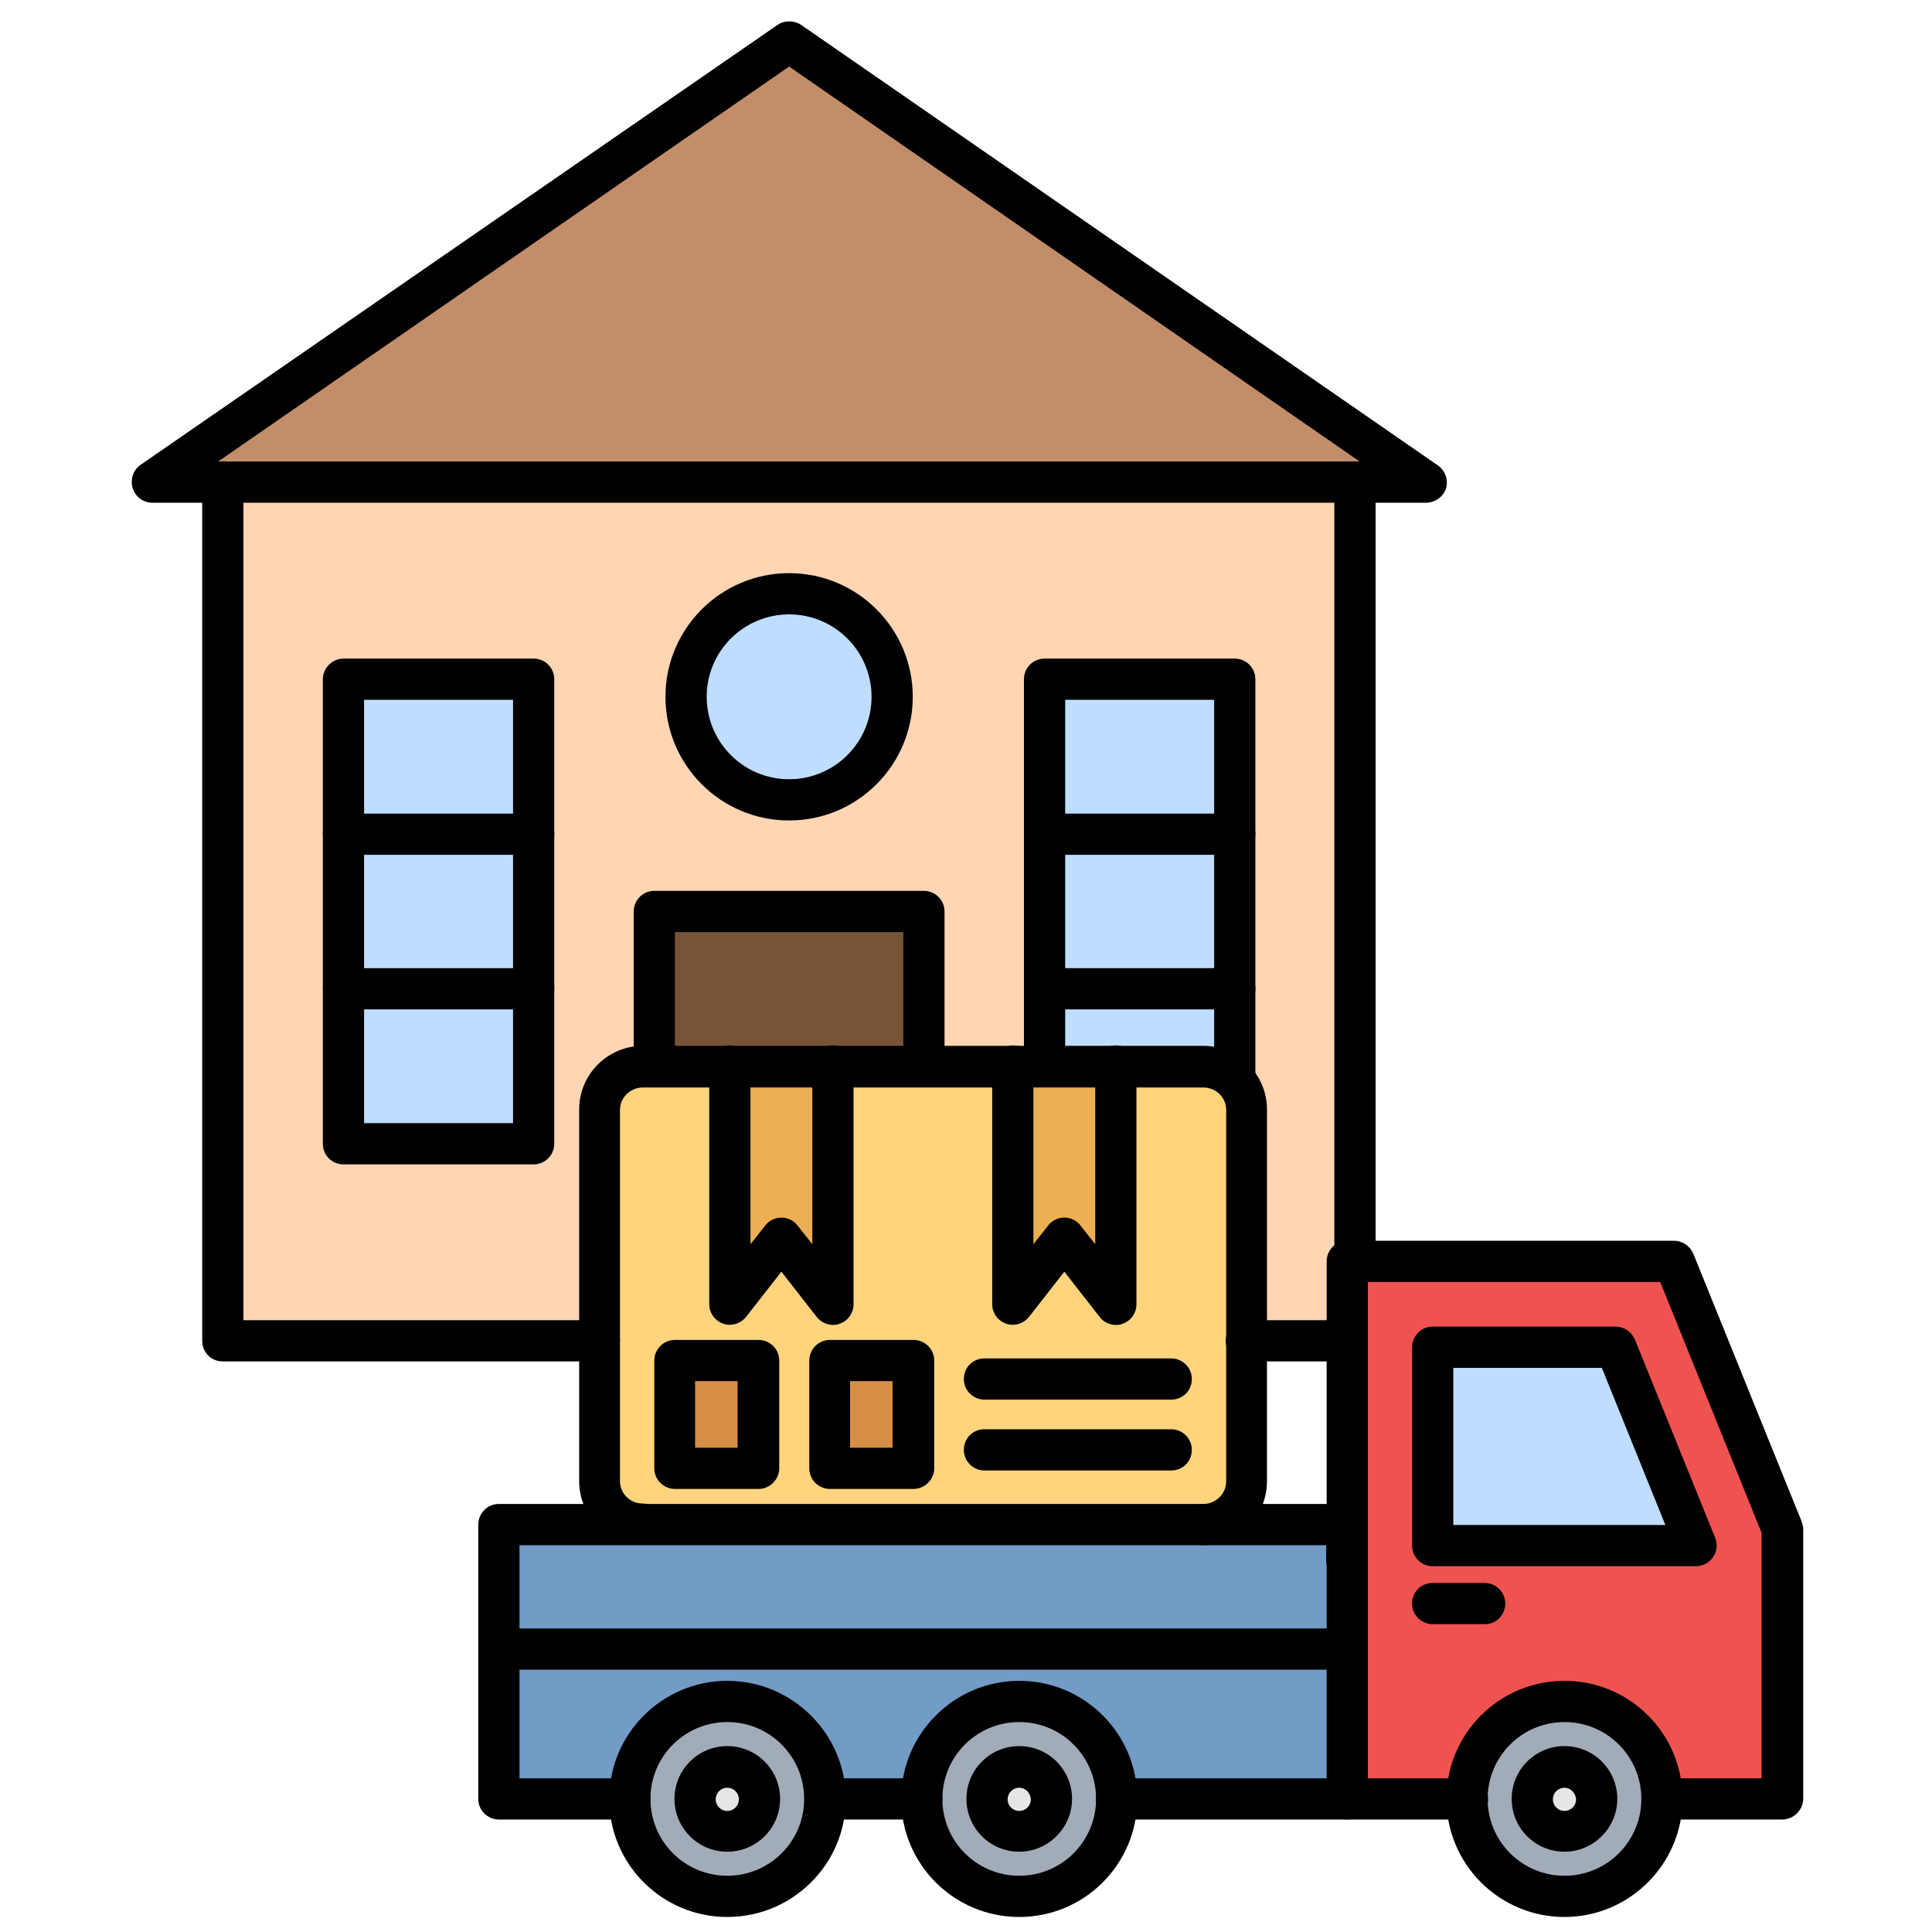
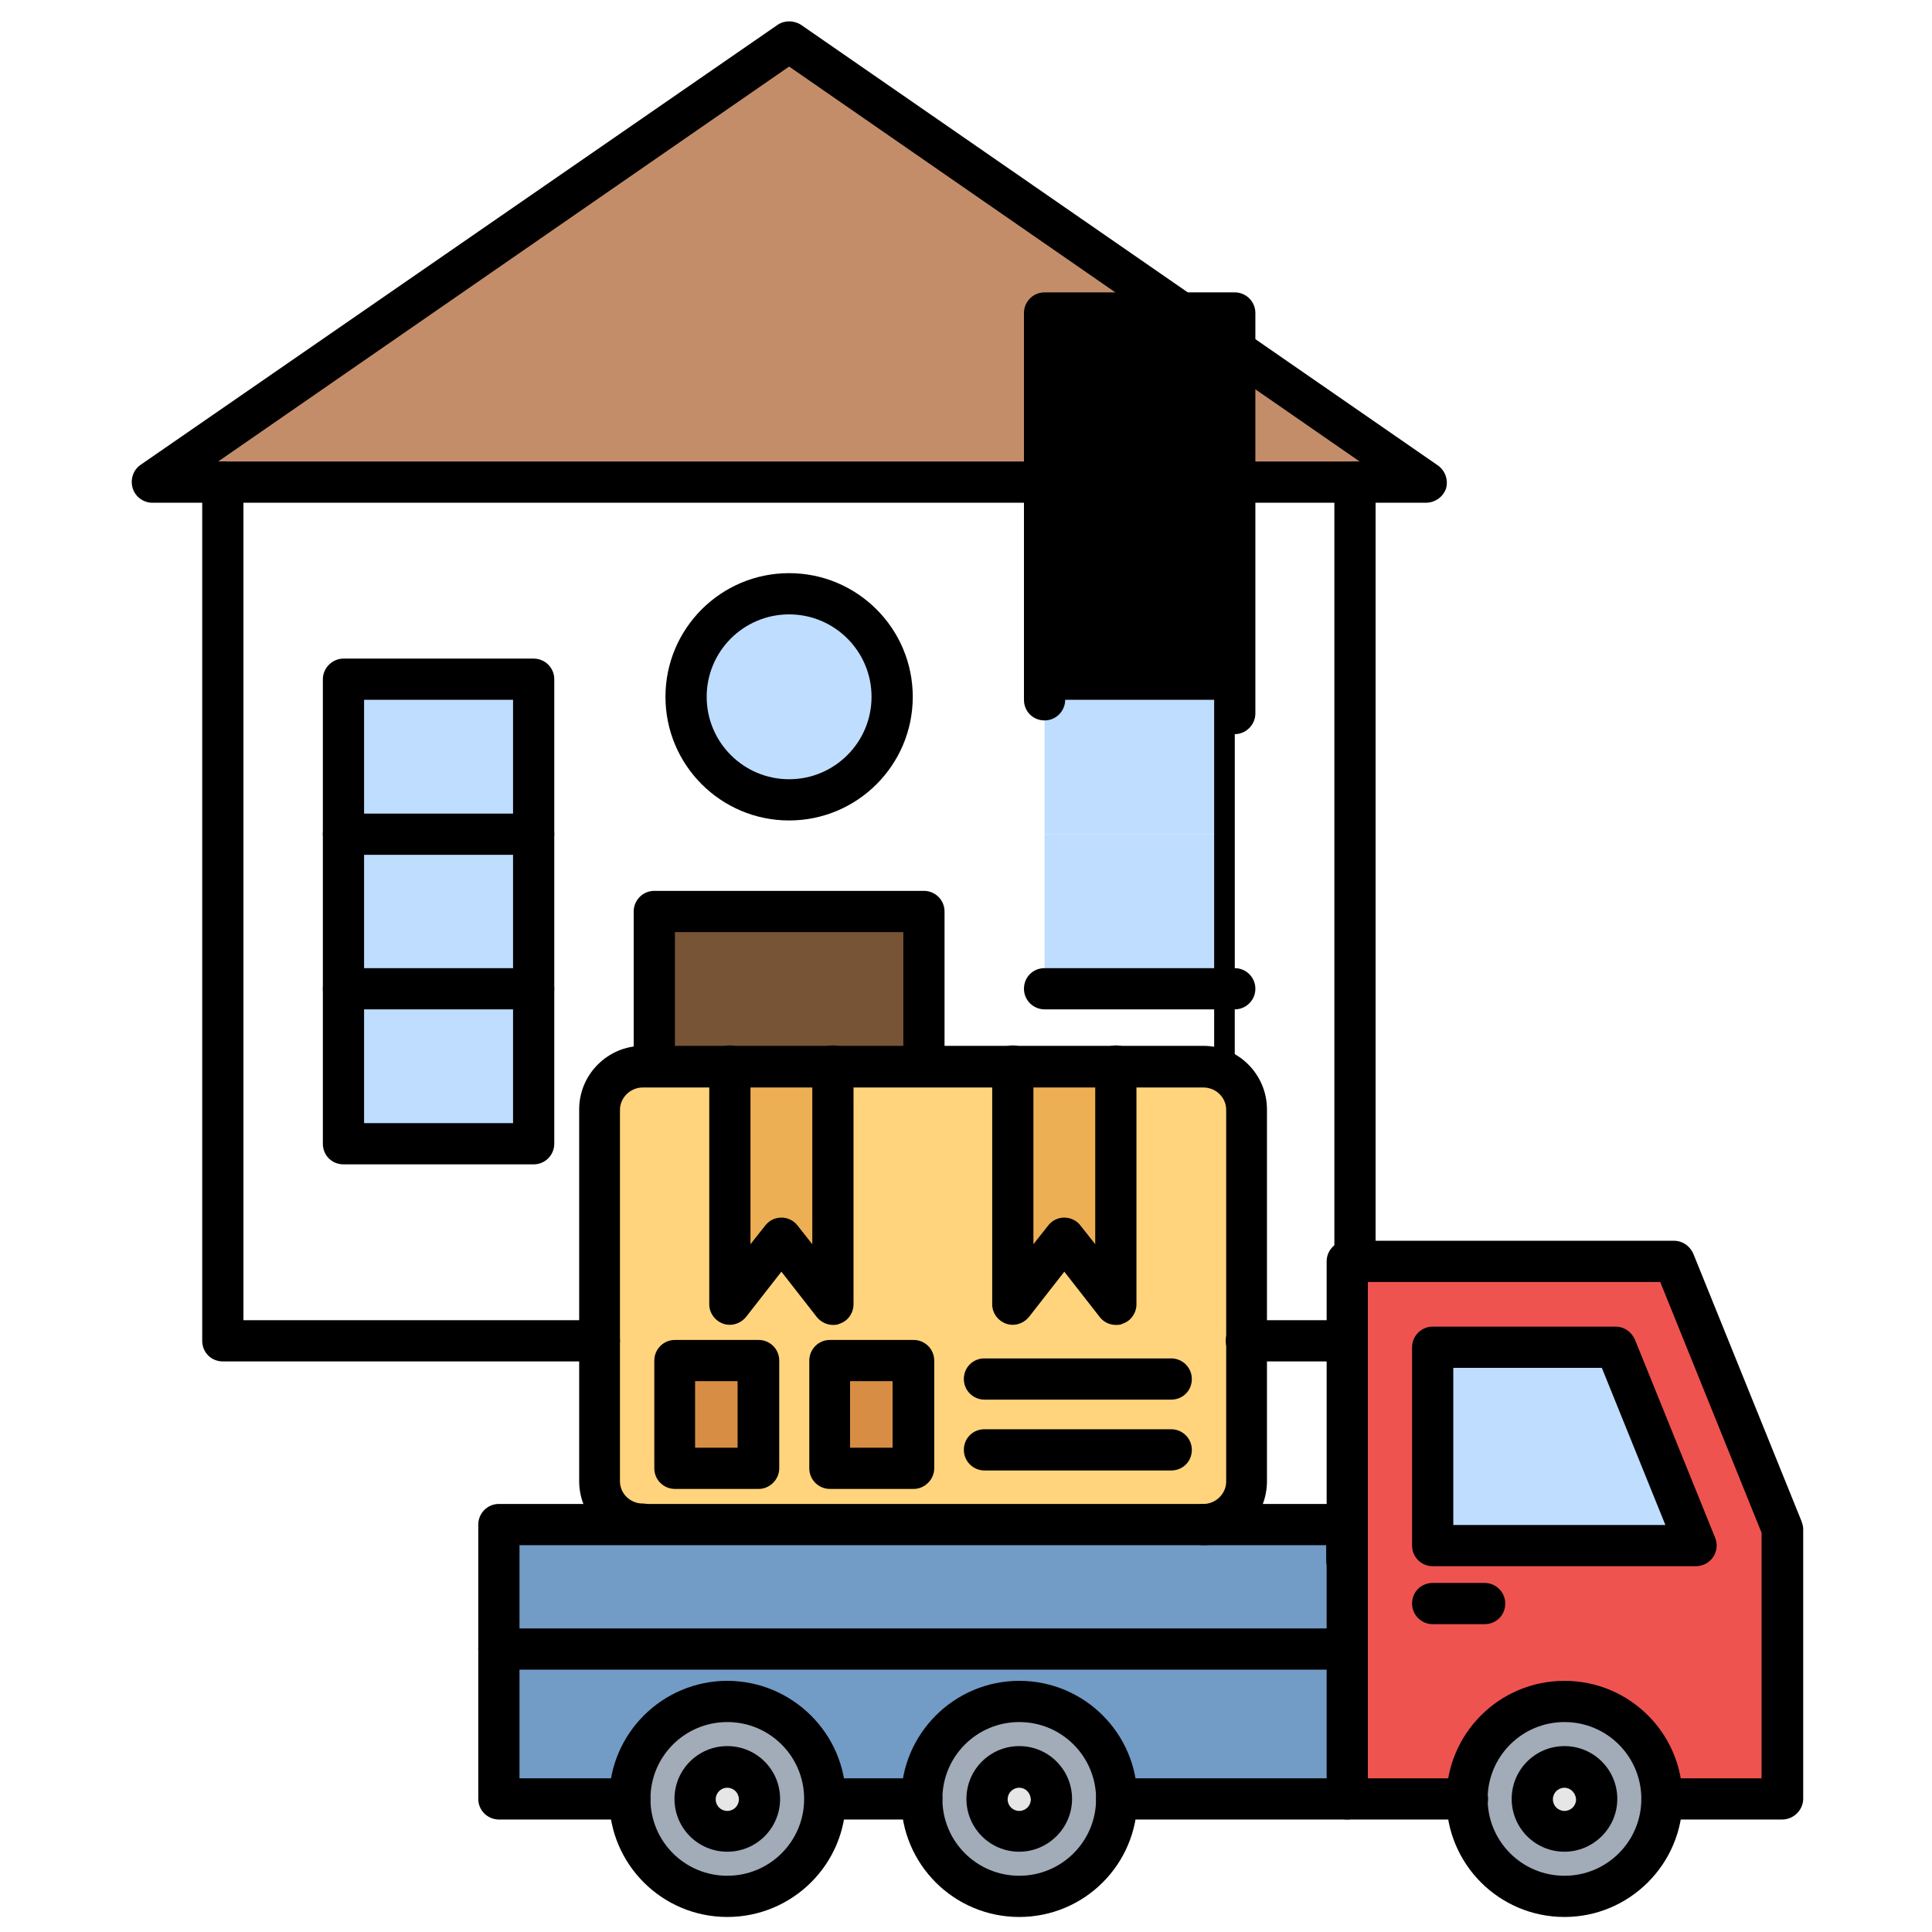
<svg xmlns="http://www.w3.org/2000/svg" id="Layer_1" enable-background="new 0 0 450 450" height="512" viewBox="0 0 450 450" width="512">
  <g>
    <g>
      <path d="m176.9 419c0-4.1-3.3-7.5-7.5-7.5-4.1 0-7.5 3.3-7.5 7.5s3.3 7.5 7.5 7.5 7.5-3.4 7.5-7.5z" fill="#e6e6e6" />
    </g>
    <g>
      <path d="m229.9 419c0 4.1 3.3 7.5 7.5 7.5s7.5-3.3 7.5-7.5-3.3-7.5-7.5-7.5-7.5 3.4-7.5 7.5z" fill="#e6e6e6" />
    </g>
    <g>
      <path d="m356.9 419c0 4.1 3.3 7.5 7.5 7.5s7.5-3.3 7.5-7.5-3.3-7.5-7.5-7.5-7.5 3.4-7.5 7.5z" fill="#e6e6e6" />
    </g>
    <g>
      <path d="m169.4 411.6c4.1 0 7.5 3.3 7.5 7.5s-3.3 7.5-7.5 7.5c-4.1 0-7.5-3.3-7.5-7.5.1-4.2 3.4-7.5 7.5-7.5zm22.8 7.4c0-12.5-10.2-22.7-22.7-22.7s-22.7 10.2-22.7 22.7 10.2 22.7 22.7 22.7 22.7-10.1 22.7-22.7z" fill="#a2abb8" />
    </g>
    <g>
      <path d="m237.4 411.6c4.1 0 7.5 3.3 7.5 7.5s-3.3 7.5-7.5 7.5-7.5-3.3-7.5-7.5 3.4-7.5 7.5-7.5zm22.7 7.4c0-12.5-10.2-22.7-22.7-22.7-12.6 0-22.7 10.2-22.7 22.7s10.2 22.7 22.7 22.7 22.7-10.1 22.7-22.7z" fill="#a2abb8" />
    </g>
    <g>
      <path d="m364.4 411.6c4.1 0 7.5 3.3 7.5 7.5s-3.3 7.5-7.5 7.5-7.5-3.3-7.5-7.5 3.4-7.5 7.5-7.5zm0-15.3c-12.5 0-22.7 10.2-22.7 22.7s10.2 22.7 22.7 22.7 22.7-10.2 22.7-22.7-10.2-22.7-22.7-22.7z" fill="#a2abb8" />
    </g>
    <g>
      <path d="m333.7 360h61.3l-18.6-46.2h-42.7z" fill="#bfddff" />
    </g>
    <g>
      <path d="m364.4 396.3c12.5 0 22.7 10.2 22.7 22.7h28v-63l-25.2-62.3h-74.2-1.9v18.5 42.8 29 35h28c-.1-12.5 10-22.7 22.6-22.7zm30.6-36.3h-61.3v-46.2h42.6z" fill="#ef5350" />
    </g>
    <g>
      <path d="m280.3 355.1h-130.6-.1-33.3v29h197.5v-29z" fill="#729bc6" />
    </g>
    <g>
      <path d="m313.7 384h-197.5v35h30.5c0-12.5 10.2-22.7 22.7-22.7s22.7 10.2 22.7 22.7h22.5c0-12.5 10.2-22.7 22.7-22.7s22.7 10.2 22.7 22.7h53.6z" fill="#729bc6" />
    </g>
    <g>
      <path d="m157.1 316.9h19.5v25.1h-19.5z" fill="#d78e44" />
    </g>
    <g>
      <path d="m193.2 316.9h19.5v25.1h-19.5z" fill="#d78e44" />
    </g>
    <g>
      <path d="m259.9 303.9v-55.5h-16.6-7.3v55.5l11.9-15.4z" fill="#edaf54" />
    </g>
    <g>
      <path d="m194 303.9v-55.5h-24v55.5l12-15.4z" fill="#edaf54" />
    </g>
    <g>
      <path d="m193.2 316.9h19.5v25.1h-19.5zm.8-68.5v55.5l-12-15.4-12 15.4v-55.5h-17.6-2.7c-5.5 0-10.1 4.5-10.1 10v53.9 32.7c0 5.5 4.5 10 10 10h130.7.1c5.5 0 10-4.5 10-10v-32.7-53.9c0-2.7-1-5.1-2.8-6.9-1.8-1.9-4.4-3.1-7.3-3.1h-20.4v55.5l-12-15.4-12 15.4v-55.5h-20.8zm-36.9 68.5h19.5v25.1h-19.5z" fill="#ffd47d" />
    </g>
    <g>
      <path d="m215.2 248.4v-36.1h-62.8v36.1h17.6 24z" fill="#775436" />
    </g>
    <g>
-       <path d="m259.9 248.4h20.4c2.9 0 5.4 1.2 7.3 3.1v-21.1h-44.3v18z" fill="#bfddff" />
-     </g>
+       </g>
    <g>
      <path d="m243.3 194.3h44.3v36.1h-44.3z" fill="#bfddff" />
    </g>
    <g>
      <path d="m243.3 158.2h44.3v36.1h-44.3z" fill="#bfddff" />
    </g>
    <g>
      <ellipse cx="183.8" cy="162.3" fill="#bfddff" rx="24" ry="24" />
    </g>
    <g>
      <path d="m80 158.2h44.3v36.1h-44.3z" fill="#bfddff" />
    </g>
    <g>
      <path d="m80 194.3h44.3v36.1h-44.3z" fill="#bfddff" />
    </g>
    <g>
      <path d="m80 230.3h44.3v36h-44.3z" fill="#bfddff" />
    </g>
    <g>
-       <path d="m152.4 212.3h62.8v36h20.8 7.3v-18-36.1-36.1h44.3v36.1 36.1 21.2c1.7 1.8 2.8 4.2 2.8 6.9v53.9h23.4v-18.5h1.9v-181.5h-131.9-131.9v200h87.7v-53.9c0-5.5 4.5-10 10.1-10h2.7zm-28.1-18v36.1 36h-44.3v-36.1-36.1-36.1h44.3zm83.5-32c0 13.3-10.7 24-24 24s-24-10.7-24-24 10.7-24 24-24c13.2 0 24 10.8 24 24z" fill="#ffd5b3" />
-     </g>
+       </g>
    <g>
      <path d="m51.9 112.3h131.9 131.8 16.5l-74.1-51.3-74.2-51.3-74.2 51.3-74.1 51.3z" fill="#c48d69" />
    </g>
    <g>
      <g>
        <path d="m313.7 317.1h-23.4c-2.6 0-4.8-2.1-4.8-4.8s2.1-4.8 4.8-4.8h23.4c2.6 0 4.8 2.1 4.8 4.8s-2.1 4.8-4.8 4.8zm-174.1 0h-87.7c-2.7 0-4.8-2.1-4.8-4.8v-200c0-2.6 2.2-4.8 4.8-4.8s4.8 2.1 4.8 4.8v195.2h82.9c2.6 0 4.8 2.1 4.8 4.8s-2.1 4.8-4.8 4.8zm176-18.5c-2.6 0-4.8-2.1-4.8-4.8v-181.5c0-2.6 2.1-4.8 4.8-4.8s4.8 2.1 4.8 4.8v181.4c0 2.7-2.1 4.9-4.8 4.9z" />
      </g>
      <g>
        <path d="m332.1 117.1h-296.6c-2.1 0-4-1.4-4.6-3.4s.1-4.2 1.8-5.4l148.4-102.5c1.6-1.1 3.8-1.1 5.5 0l148.3 102.6c1.7 1.2 2.5 3.4 1.9 5.4-.7 2-2.6 3.3-4.7 3.3zm-281.3-9.6h265.9l-132.9-92z" />
      </g>
      <g>
        <path d="m215.2 253.1c-2.6 0-4.8-2.1-4.8-4.8v-31.2h-53.2v31.2c0 2.6-2.1 4.8-4.8 4.8s-4.8-2.1-4.8-4.8v-36c0-2.6 2.1-4.8 4.8-4.8h62.8c2.6 0 4.8 2.1 4.8 4.8v36c0 2.7-2.2 4.8-4.8 4.8z" />
      </g>
      <g>
        <path d="m124.3 271.2h-44.3c-2.7 0-4.8-2.1-4.8-4.8v-108.2c0-2.6 2.2-4.8 4.8-4.8h44.3c2.6 0 4.8 2.1 4.8 4.8v108.2c0 2.6-2.1 4.8-4.8 4.8zm-39.5-9.6h34.7v-98.6h-34.7z" />
      </g>
      <g>
-         <path d="m287.6 256.3c-2.6 0-4.8-2.1-4.8-4.8v-88.5h-34.7v85.3c0 2.6-2.1 4.8-4.8 4.8s-4.8-2.1-4.8-4.8v-90.1c0-2.6 2.1-4.8 4.8-4.8h44.3c2.6 0 4.8 2.1 4.8 4.8v93.3c0 2.6-2.2 4.8-4.8 4.8z" />
+         <path d="m287.6 256.3c-2.6 0-4.8-2.1-4.8-4.8v-88.5h-34.7c0 2.6-2.1 4.8-4.8 4.8s-4.8-2.1-4.8-4.8v-90.1c0-2.6 2.1-4.8 4.8-4.8h44.3c2.6 0 4.8 2.1 4.8 4.8v93.3c0 2.6-2.2 4.8-4.8 4.8z" />
      </g>
      <g>
        <path d="m183.8 191.1c-15.9 0-28.8-12.9-28.8-28.8s12.9-28.8 28.8-28.8 28.8 12.9 28.8 28.8-12.9 28.8-28.8 28.8zm0-48c-10.6 0-19.2 8.6-19.2 19.2s8.6 19.2 19.2 19.2 19.2-8.6 19.2-19.2-8.6-19.2-19.2-19.2z" />
      </g>
      <g>
-         <path d="m287.6 199.1h-44.3c-2.6 0-4.8-2.1-4.8-4.8s2.1-4.8 4.8-4.8h44.3c2.6 0 4.8 2.1 4.8 4.8s-2.2 4.8-4.8 4.8z" />
-       </g>
+         </g>
      <g>
        <path d="m287.6 235.1h-44.3c-2.6 0-4.8-2.1-4.8-4.8s2.1-4.8 4.8-4.8h44.3c2.6 0 4.8 2.1 4.8 4.8s-2.2 4.8-4.8 4.8z" />
      </g>
      <g>
        <path d="m124.3 199.1h-44.3c-2.7 0-4.8-2.1-4.8-4.8s2.2-4.8 4.8-4.8h44.3c2.6 0 4.8 2.1 4.8 4.8s-2.1 4.8-4.8 4.8z" />
      </g>
      <g>
        <path d="m124.3 235.1h-44.3c-2.7 0-4.8-2.1-4.8-4.8s2.2-4.8 4.8-4.8h44.3c2.6 0 4.8 2.1 4.8 4.8s-2.1 4.8-4.8 4.8z" />
      </g>
      <g>
        <path d="m280.3 359.9c-2.6 0-4.8-2.1-4.8-4.8s2.1-4.8 4.8-4.8c2.9 0 5.3-2.4 5.3-5.2v-86.6c0-2.9-2.4-5.2-5.3-5.2h-130.6c-2.9 0-5.3 2.4-5.3 5.2v86.5c0 2.9 2.4 5.2 5.3 5.2 2.6 0 4.8 2.1 4.8 4.8s-2.1 4.8-4.8 4.8c-8.2 0-14.8-6.7-14.8-14.8v-86.6c0-8.2 6.7-14.8 14.8-14.8h130.6c8.2 0 14.8 6.7 14.8 14.8v86.6c0 8.2-6.6 14.9-14.8 14.9z" />
      </g>
      <g>
        <path d="m194 308.6c-1.4 0-2.9-.7-3.8-1.9l-8.2-10.5-8.2 10.5c-1.3 1.6-3.4 2.3-5.4 1.6-1.9-.7-3.2-2.5-3.2-4.5v-55.5c0-2.6 2.1-4.8 4.8-4.8s4.8 2.1 4.8 4.8v41.5l3.4-4.3c.9-1.2 2.3-1.9 3.8-1.9 1.5 0 2.9.7 3.8 1.9l3.4 4.3v-41.5c0-2.6 2.1-4.8 4.8-4.8s4.8 2.1 4.8 4.8v55.5c0 2-1.3 3.9-3.2 4.5-.6.3-1.1.3-1.6.3z" />
      </g>
      <g>
        <path d="m259.9 308.6c-1.5 0-2.9-.7-3.8-1.9l-8.2-10.5-8.2 10.5c-1.3 1.6-3.4 2.3-5.4 1.6-1.9-.7-3.2-2.5-3.2-4.5v-55.5c0-2.6 2.1-4.8 4.8-4.8 2.6 0 4.8 2.1 4.8 4.8v41.5l3.4-4.3c.9-1.2 2.3-1.9 3.8-1.9s2.9.7 3.8 1.9l3.4 4.3v-41.5c0-2.6 2.1-4.8 4.8-4.8s4.8 2.1 4.8 4.8v55.5c0 2-1.3 3.9-3.2 4.5-.5.3-1.1.3-1.6.3z" />
      </g>
      <g>
        <path d="m176.7 346.8h-19.5c-2.6 0-4.8-2.1-4.8-4.8v-25.1c0-2.6 2.1-4.8 4.8-4.8h19.5c2.6 0 4.8 2.1 4.8 4.8v25.1c0 2.6-2.2 4.8-4.8 4.8zm-14.8-9.6h9.9v-15.5h-9.9z" />
      </g>
      <g>
        <path d="m212.8 346.8h-19.5c-2.6 0-4.8-2.1-4.8-4.8v-25.1c0-2.6 2.1-4.8 4.8-4.8h19.5c2.6 0 4.8 2.1 4.8 4.8v25.1c0 2.6-2.2 4.8-4.8 4.8zm-14.8-9.6h9.9v-15.5h-9.9z" />
      </g>
      <g>
        <path d="m272.8 326h-43.5c-2.6 0-4.8-2.1-4.8-4.8s2.1-4.8 4.8-4.8h43.5c2.6 0 4.8 2.1 4.8 4.8s-2.1 4.8-4.8 4.8z" />
      </g>
      <g>
        <path d="m272.8 342.5h-43.5c-2.6 0-4.8-2.1-4.8-4.8s2.1-4.8 4.8-4.8h43.5c2.6 0 4.8 2.1 4.8 4.8s-2.1 4.8-4.8 4.8z" />
      </g>
      <g>
        <path d="m415.1 423.8h-28c-2.6 0-4.8-2.1-4.8-4.8s2.1-4.8 4.8-4.8h23.2v-57.2l-23.6-58.4h-68.1v115.6h23.2c2.6 0 4.8 2.1 4.8 4.8s-2.1 4.8-4.8 4.8h-28c-2.6 0-4.8-2.1-4.8-4.8v-125.2c0-2.6 2.1-4.8 4.8-4.8h76.1c2 0 3.7 1.2 4.5 3l25.2 62.3c.2.6.4 1.2.4 1.8v63c-.1 2.6-2.3 4.7-4.9 4.7z" />
      </g>
      <g>
        <path d="m395 364.8h-61.3c-2.6 0-4.8-2.1-4.8-4.8v-46.2c0-2.6 2.1-4.8 4.8-4.8h42.6c2 0 3.7 1.2 4.5 3l18.7 46.2c.6 1.5.4 3.2-.5 4.5s-2.4 2.1-4 2.1zm-56.5-9.6h49.4l-14.8-36.6h-34.6z" />
      </g>
      <g>
        <path d="m313.7 423.8h-53.6c-2.6 0-4.8-2.1-4.8-4.8s2.1-4.8 4.8-4.8h53.6c2.6 0 4.8 2.1 4.8 4.8s-2.1 4.8-4.8 4.8zm-99 0h-22.5c-2.6 0-4.8-2.1-4.8-4.8s2.1-4.8 4.8-4.8h22.5c2.6 0 4.8 2.1 4.8 4.8s-2.2 4.8-4.8 4.8zm-68 0h-30.5c-2.6 0-4.8-2.1-4.8-4.8v-35c0-2.6 2.1-4.8 4.8-4.8s4.8 2.1 4.8 4.8v30.2h25.7c2.6 0 4.8 2.1 4.8 4.8s-2.1 4.8-4.8 4.8z" />
      </g>
      <g>
        <path d="m364.4 446.5c-15.2 0-27.5-12.3-27.5-27.5s12.3-27.5 27.5-27.5 27.5 12.3 27.5 27.5-12.4 27.5-27.5 27.5zm0-45.4c-9.9 0-17.9 8-17.9 17.9s8 17.9 17.9 17.9 17.9-8 17.9-17.9-8-17.9-17.9-17.9z" />
      </g>
      <g>
        <path d="m237.4 446.5c-15.2 0-27.5-12.3-27.5-27.5s12.4-27.5 27.5-27.5c15.2 0 27.5 12.3 27.5 27.5s-12.3 27.5-27.5 27.5zm0-45.4c-9.9 0-17.9 8-17.9 17.9s8 17.9 17.9 17.9 17.9-8 17.9-17.9-8-17.9-17.9-17.9z" />
      </g>
      <g>
        <path d="m169.4 446.5c-15.2 0-27.5-12.3-27.5-27.5s12.4-27.5 27.5-27.5 27.6 12.3 27.6 27.5-12.4 27.5-27.6 27.5zm0-45.4c-9.9 0-17.9 8-17.9 17.9s8 17.9 17.9 17.9 17.9-8 17.9-17.9-8-17.9-17.9-17.9z" />
      </g>
      <g>
        <path d="m345.8 378.3h-12.1c-2.6 0-4.8-2.1-4.8-4.8s2.1-4.8 4.8-4.8h12.1c2.6 0 4.8 2.1 4.8 4.8s-2.1 4.8-4.8 4.8z" />
      </g>
      <g>
        <path d="m169.4 431.3c-6.8 0-12.3-5.5-12.3-12.3s5.5-12.3 12.3-12.3 12.3 5.5 12.3 12.3-5.5 12.3-12.3 12.3zm0-14.9c-1.5 0-2.7 1.2-2.7 2.7s1.2 2.7 2.7 2.7 2.7-1.2 2.7-2.7-1.2-2.7-2.7-2.7z" />
      </g>
      <g>
        <path d="m237.4 431.3c-6.8 0-12.3-5.5-12.3-12.3s5.5-12.3 12.3-12.3 12.3 5.5 12.3 12.3-5.6 12.3-12.3 12.3zm0-14.9c-1.5 0-2.7 1.2-2.7 2.7s1.2 2.7 2.7 2.7 2.7-1.2 2.7-2.7c-.1-1.5-1.2-2.7-2.7-2.7z" />
      </g>
      <g>
        <path d="m364.4 431.3c-6.8 0-12.3-5.5-12.3-12.3s5.5-12.3 12.3-12.3 12.3 5.5 12.3 12.3-5.6 12.3-12.3 12.3zm0-14.9c-1.5 0-2.7 1.2-2.7 2.7s1.2 2.7 2.7 2.7 2.7-1.2 2.7-2.7c-.1-1.5-1.3-2.7-2.7-2.7z" />
      </g>
      <g>
        <path d="m313.7 388.9h-197.5c-2.6 0-4.8-2.1-4.8-4.8v-29c0-2.6 2.1-4.8 4.8-4.8h197.5c2.6 0 4.8 2.1 4.8 4.8v8.3c0 2.6-2.1 4.8-4.8 4.8s-4.8-2.1-4.8-4.8v-3.5h-187.9v19.4h192.7c2.6 0 4.8 2.1 4.8 4.8s-2.1 4.8-4.8 4.8z" />
      </g>
    </g>
  </g>
</svg>